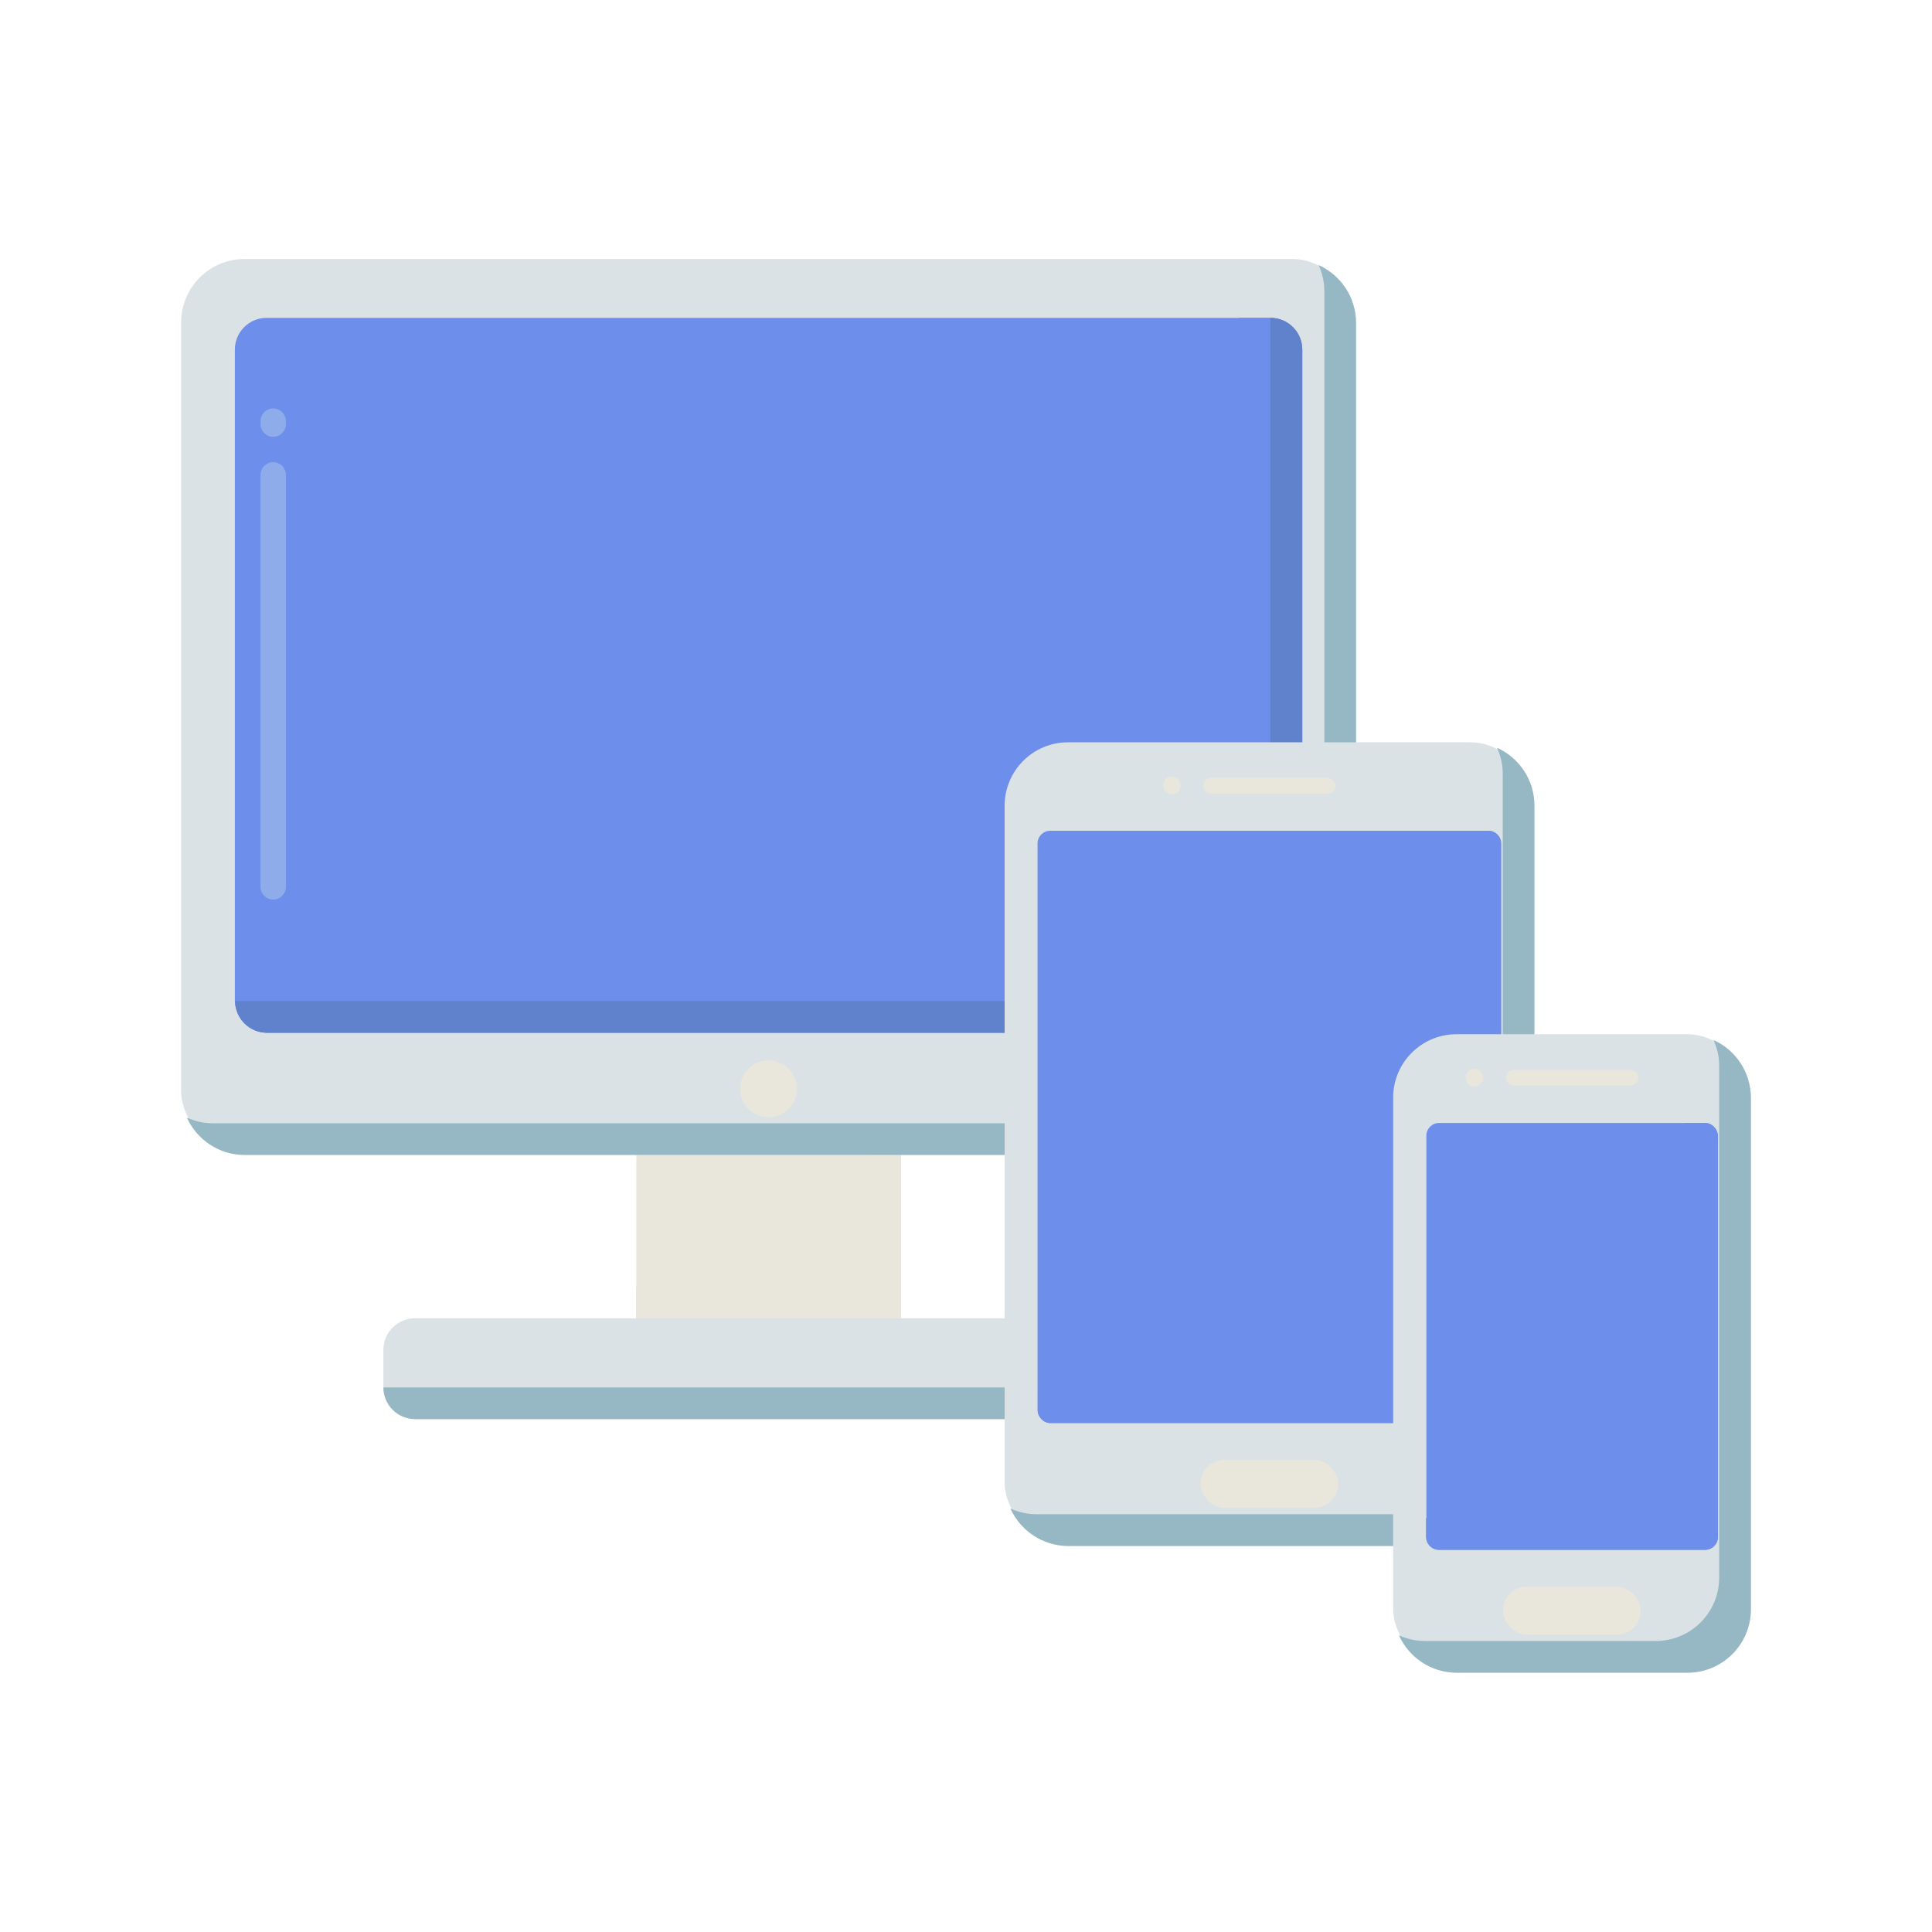
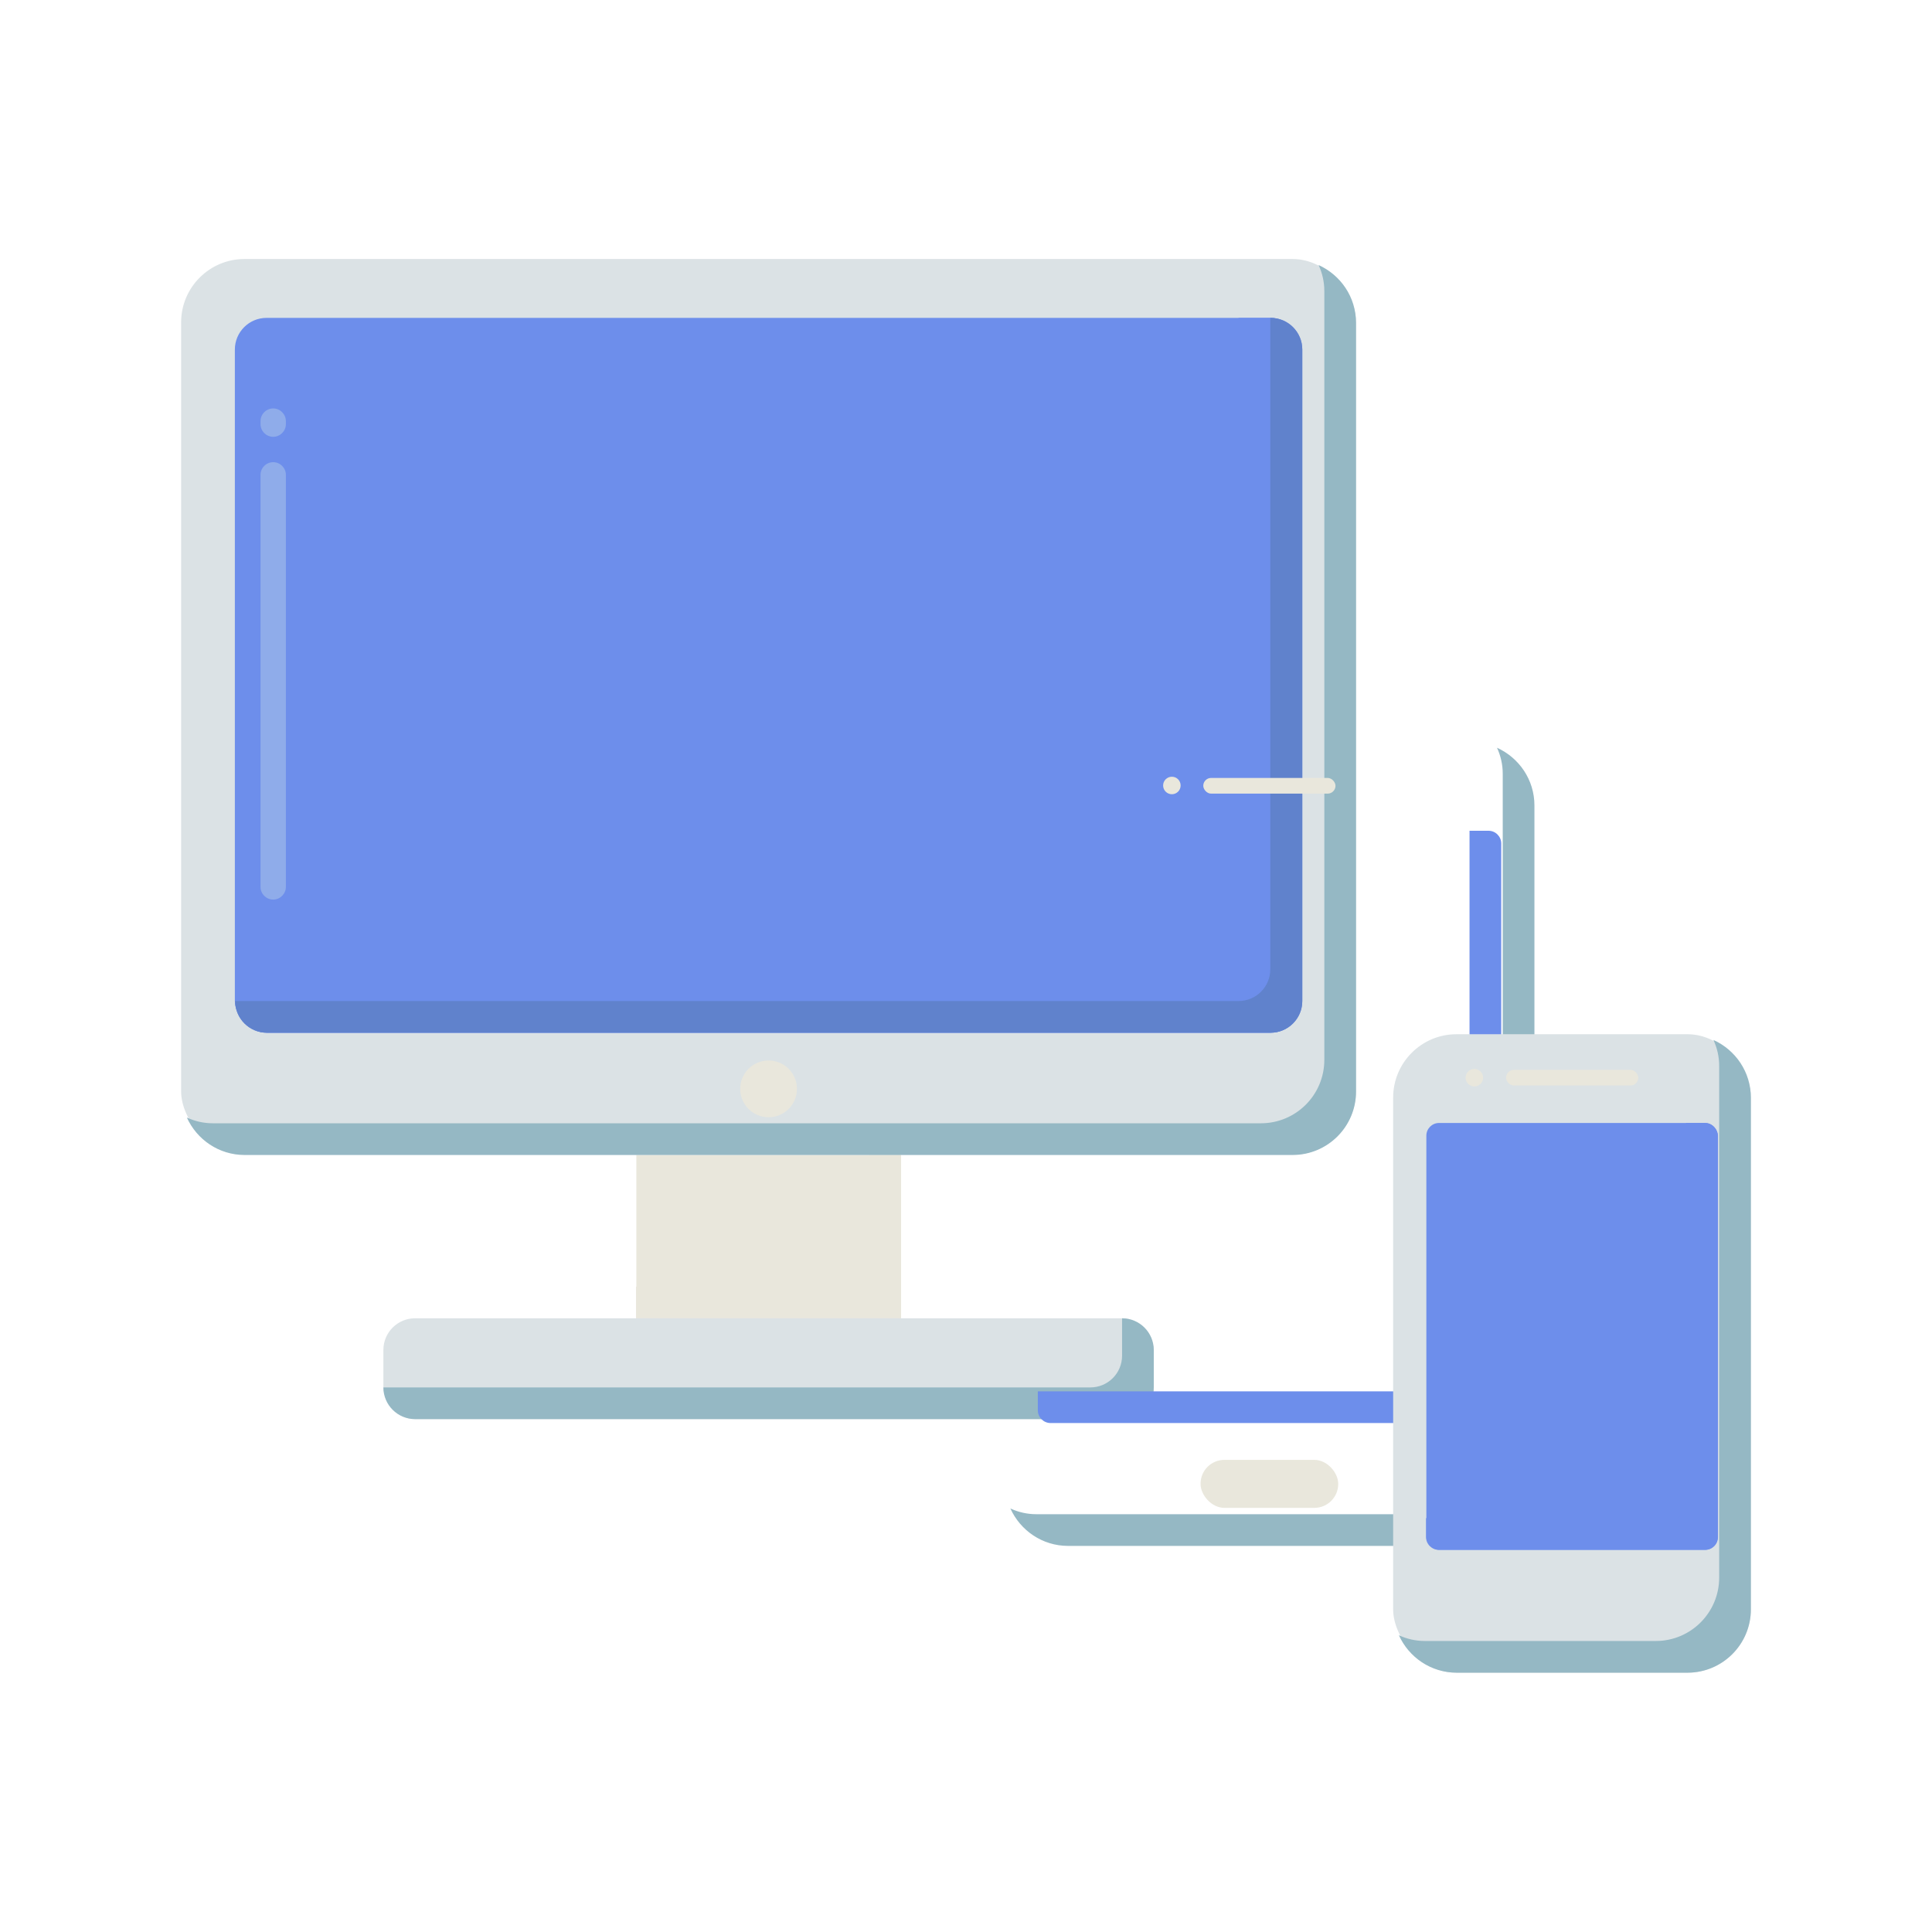
<svg xmlns="http://www.w3.org/2000/svg" id="uuid-079ea3ea-b51f-4639-9b47-6393628fb7fd" viewBox="0 0 64 64">
  <defs>
    <style>.uuid-7e932095-432d-4257-8aea-bb8b7f883870{fill:#6d8eeb;}.uuid-5ea097b7-912d-4c48-8003-e5c0a282741b{fill:#95b8c4;}.uuid-396676d5-3882-4e7f-b137-4d10b8ba3fe7{fill:#dbe2e5;}.uuid-fd889a1e-536f-42d5-b5a2-2741d784da3a{fill:#e9e7dc;}.uuid-faf0cb74-3c1f-460d-8393-bb08e509dc85{fill:#6082cc;}.uuid-c1813f82-8d1b-4a2f-ac8f-f3dc42195448{fill:#8facea;}</style>
  </defs>
  <rect class="uuid-fd889a1e-536f-42d5-b5a2-2741d784da3a" x="21.08" y="38.26" width="8.77" height="5.41" />
  <path class="uuid-fd889a1e-536f-42d5-b5a2-2741d784da3a" d="M28.79,38.26v3.31c0,.58-.47,1.05-1.05,1.05h-6.67v1.05h8.77v-5.41h-1.05Z" />
  <rect class="uuid-396676d5-3882-4e7f-b137-4d10b8ba3fe7" x="12.7" y="43.67" width="25.52" height="3.34" rx="1.05" ry="1.05" />
  <path class="uuid-5ea097b7-912d-4c48-8003-e5c0a282741b" d="M37.17,43.67v1.24c0,.58-.47,1.05-1.05,1.05H12.7c0,.58.47,1.05,1.05,1.05h23.42c.58,0,1.05-.47,1.05-1.05v-1.24c0-.58-.47-1.05-1.05-1.05Z" />
  <rect class="uuid-396676d5-3882-4e7f-b137-4d10b8ba3fe7" x="6" y="8.59" width="38.92" height="29.67" rx="2.1" ry="2.1" transform="translate(50.92 46.84) rotate(-180)" />
  <circle class="uuid-fd889a1e-536f-42d5-b5a2-2741d784da3a" cx="25.46" cy="36.07" r=".94" />
  <path class="uuid-5ea097b7-912d-4c48-8003-e5c0a282741b" d="M43.68,8.78c.12.26.19.55.19.86v25.47c0,1.16-.94,2.1-2.1,2.1H7.05c-.31,0-.6-.07-.86-.19.33.73,1.06,1.24,1.91,1.24h34.72c1.16,0,2.1-.94,2.1-2.1V10.69c0-.85-.51-1.58-1.24-1.91Z" />
  <rect class="uuid-7e932095-432d-4257-8aea-bb8b7f883870" x="7.79" y="10.53" width="35.35" height="23.68" rx="1.05" ry="1.05" transform="translate(50.92 44.74) rotate(-180)" />
  <path class="uuid-c1813f82-8d1b-4a2f-ac8f-f3dc42195448" d="M9.05,29.8c-.23,0-.42-.19-.42-.42v-13.65c0-.23.19-.42.42-.42s.42.19.42.42v13.65c0,.23-.19.42-.42.42ZM9.05,14.47c-.23,0-.42-.19-.42-.42v-.1c0-.23.19-.42.42-.42s.42.19.42.42v.1c0,.23-.19.42-.42.42Z" />
  <path class="uuid-7e932095-432d-4257-8aea-bb8b7f883870" d="M42.08,10.53h-1.05v20.53c0,.58-.47,1.05-1.05,1.05H7.79v1.05c0,.58.47,1.05,1.05,1.05h33.25c.58,0,1.05-.47,1.05-1.05V11.58c0-.58-.47-1.05-1.05-1.05Z" />
  <path class="uuid-faf0cb74-3c1f-460d-8393-bb08e509dc85" d="M42.08,10.53v21.58c0,.58-.47,1.05-1.05,1.05H7.79c0,.58.47,1.05,1.05,1.05h33.25c.58,0,1.05-.47,1.05-1.05V11.58c0-.58-.47-1.05-1.05-1.05Z" />
-   <rect class="uuid-396676d5-3882-4e7f-b137-4d10b8ba3fe7" x="33.28" y="24.58" width="17.54" height="26.63" rx="2.1" ry="2.1" transform="translate(84.1 75.8) rotate(-180)" />
  <path class="uuid-5ea097b7-912d-4c48-8003-e5c0a282741b" d="M49.59,24.77c.12.26.19.55.19.86v22.43c0,1.16-.94,2.1-2.1,2.1h-13.35c-.31,0-.6-.07-.86-.19.33.73,1.06,1.24,1.91,1.24h13.35c1.16,0,2.1-.94,2.1-2.1v-22.43c0-.85-.51-1.58-1.24-1.91Z" />
  <rect class="uuid-fd889a1e-536f-42d5-b5a2-2741d784da3a" x="39.77" y="48.36" width="4.56" height="1.59" rx=".79" ry=".79" />
  <rect class="uuid-fd889a1e-536f-42d5-b5a2-2741d784da3a" x="39.86" y="25.76" width="4.38" height=".52" rx=".26" ry=".26" transform="translate(84.1 52.05) rotate(180)" />
  <circle class="uuid-fd889a1e-536f-42d5-b5a2-2741d784da3a" cx="38.82" cy="26.02" r=".29" />
-   <rect class="uuid-7e932095-432d-4257-8aea-bb8b7f883870" x="34.37" y="27.52" width="15.35" height="19.62" rx=".42" ry=".42" />
  <path class="uuid-7e932095-432d-4257-8aea-bb8b7f883870" d="M49.31,27.52h-.63v18.15c0,.23-.19.42-.42.42h-13.88v.63c0,.23.19.42.42.42h14.51c.23,0,.42-.19.42-.42v-18.78c0-.23-.19-.42-.42-.42Z" />
  <rect class="uuid-396676d5-3882-4e7f-b137-4d10b8ba3fe7" x="46.15" y="34.26" width="11.85" height="21.15" rx="2.1" ry="2.1" transform="translate(104.15 89.67) rotate(-180)" />
  <path class="uuid-5ea097b7-912d-4c48-8003-e5c0a282741b" d="M56.76,34.45c.12.26.19.55.19.86v16.95c0,1.16-.94,2.1-2.1,2.1h-7.65c-.31,0-.6-.07-.86-.19.33.73,1.06,1.24,1.91,1.24h7.65c1.16,0,2.1-.94,2.1-2.1v-16.95c0-.85-.51-1.58-1.24-1.91Z" />
-   <rect class="uuid-fd889a1e-536f-42d5-b5a2-2741d784da3a" x="49.79" y="52.56" width="4.56" height="1.59" rx=".79" ry=".79" />
  <rect class="uuid-fd889a1e-536f-42d5-b5a2-2741d784da3a" x="49.88" y="35.44" width="4.38" height=".52" rx=".26" ry=".26" transform="translate(104.15 71.4) rotate(-180)" />
  <circle class="uuid-fd889a1e-536f-42d5-b5a2-2741d784da3a" cx="48.84" cy="35.7" r=".29" />
  <rect class="uuid-7e932095-432d-4257-8aea-bb8b7f883870" x="47.25" y="37.2" width="9.66" height="14.14" rx=".42" ry=".42" />
-   <path class="uuid-7e932095-432d-4257-8aea-bb8b7f883870" d="M56.48,37.2h-.63v12.67c0,.23-.19.42-.42.42h-8.19v.63c0,.23.19.42.42.42h8.82c.23,0,.42-.19.42-.42v-13.3c0-.23-.19-.42-.42-.42Z" />
+   <path class="uuid-7e932095-432d-4257-8aea-bb8b7f883870" d="M56.48,37.2h-.63v12.67c0,.23-.19.42-.42.42h-8.19v.63c0,.23.19.42.42.42h8.82c.23,0,.42-.19.42-.42v-13.3c0-.23-.19-.42-.42-.42" />
</svg>